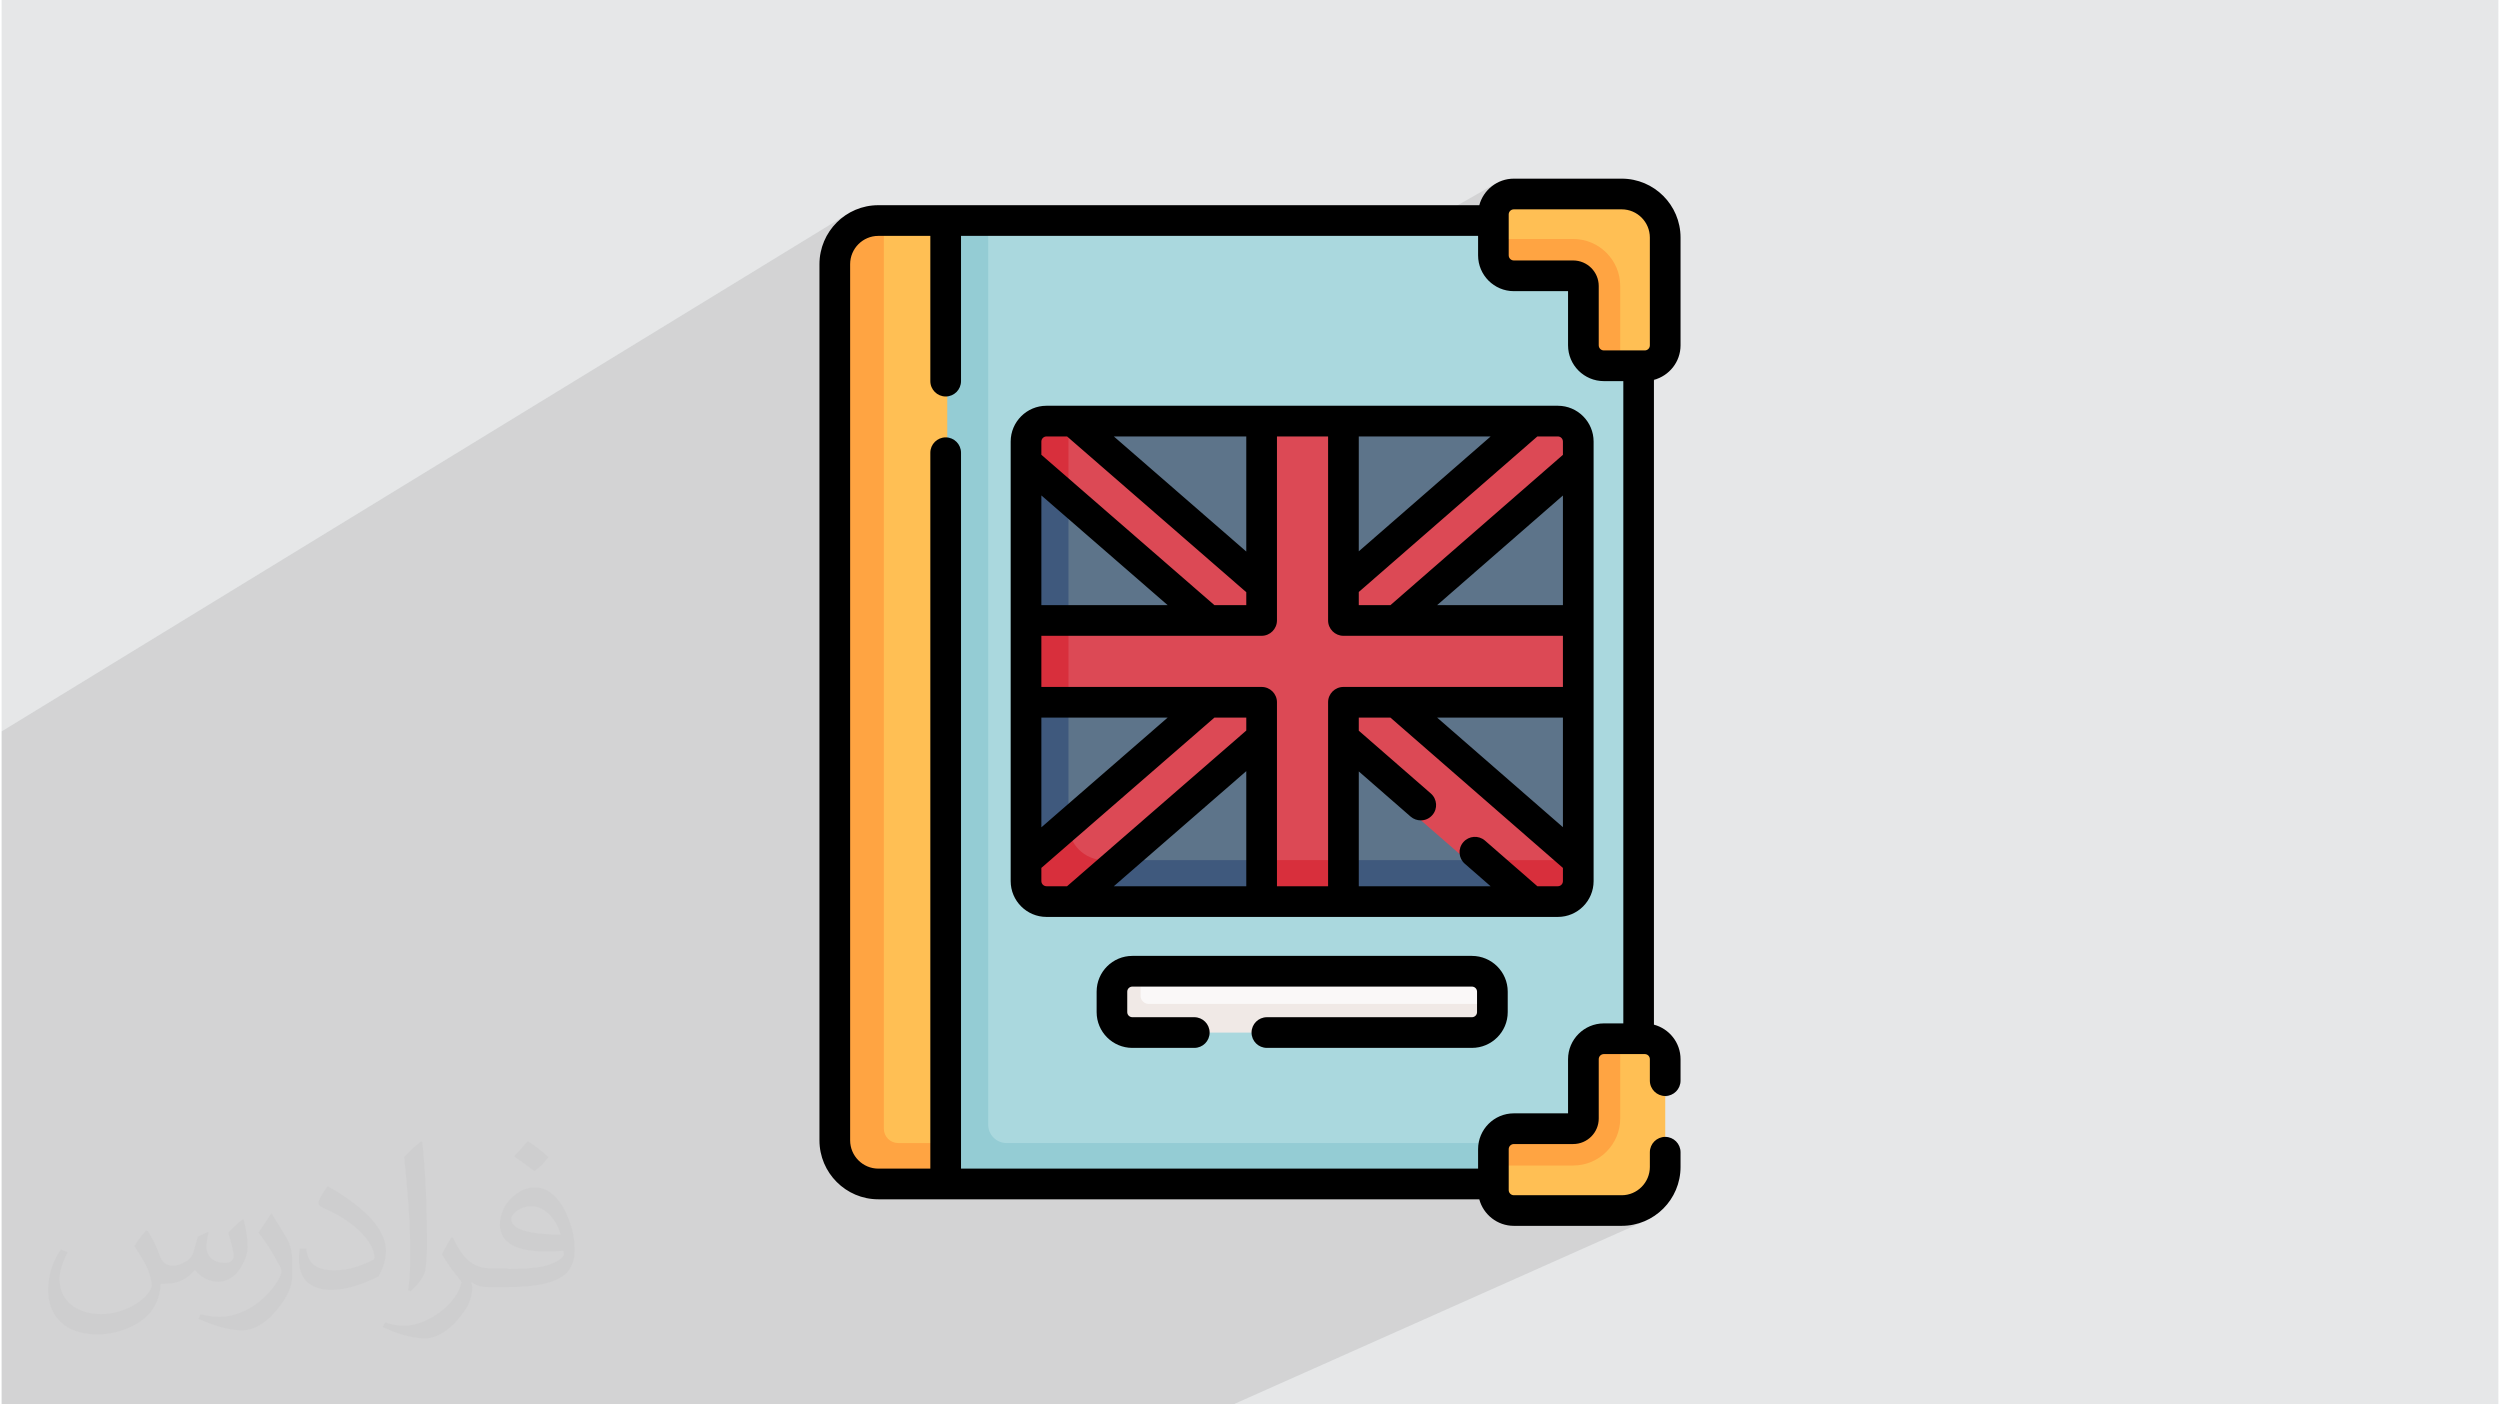
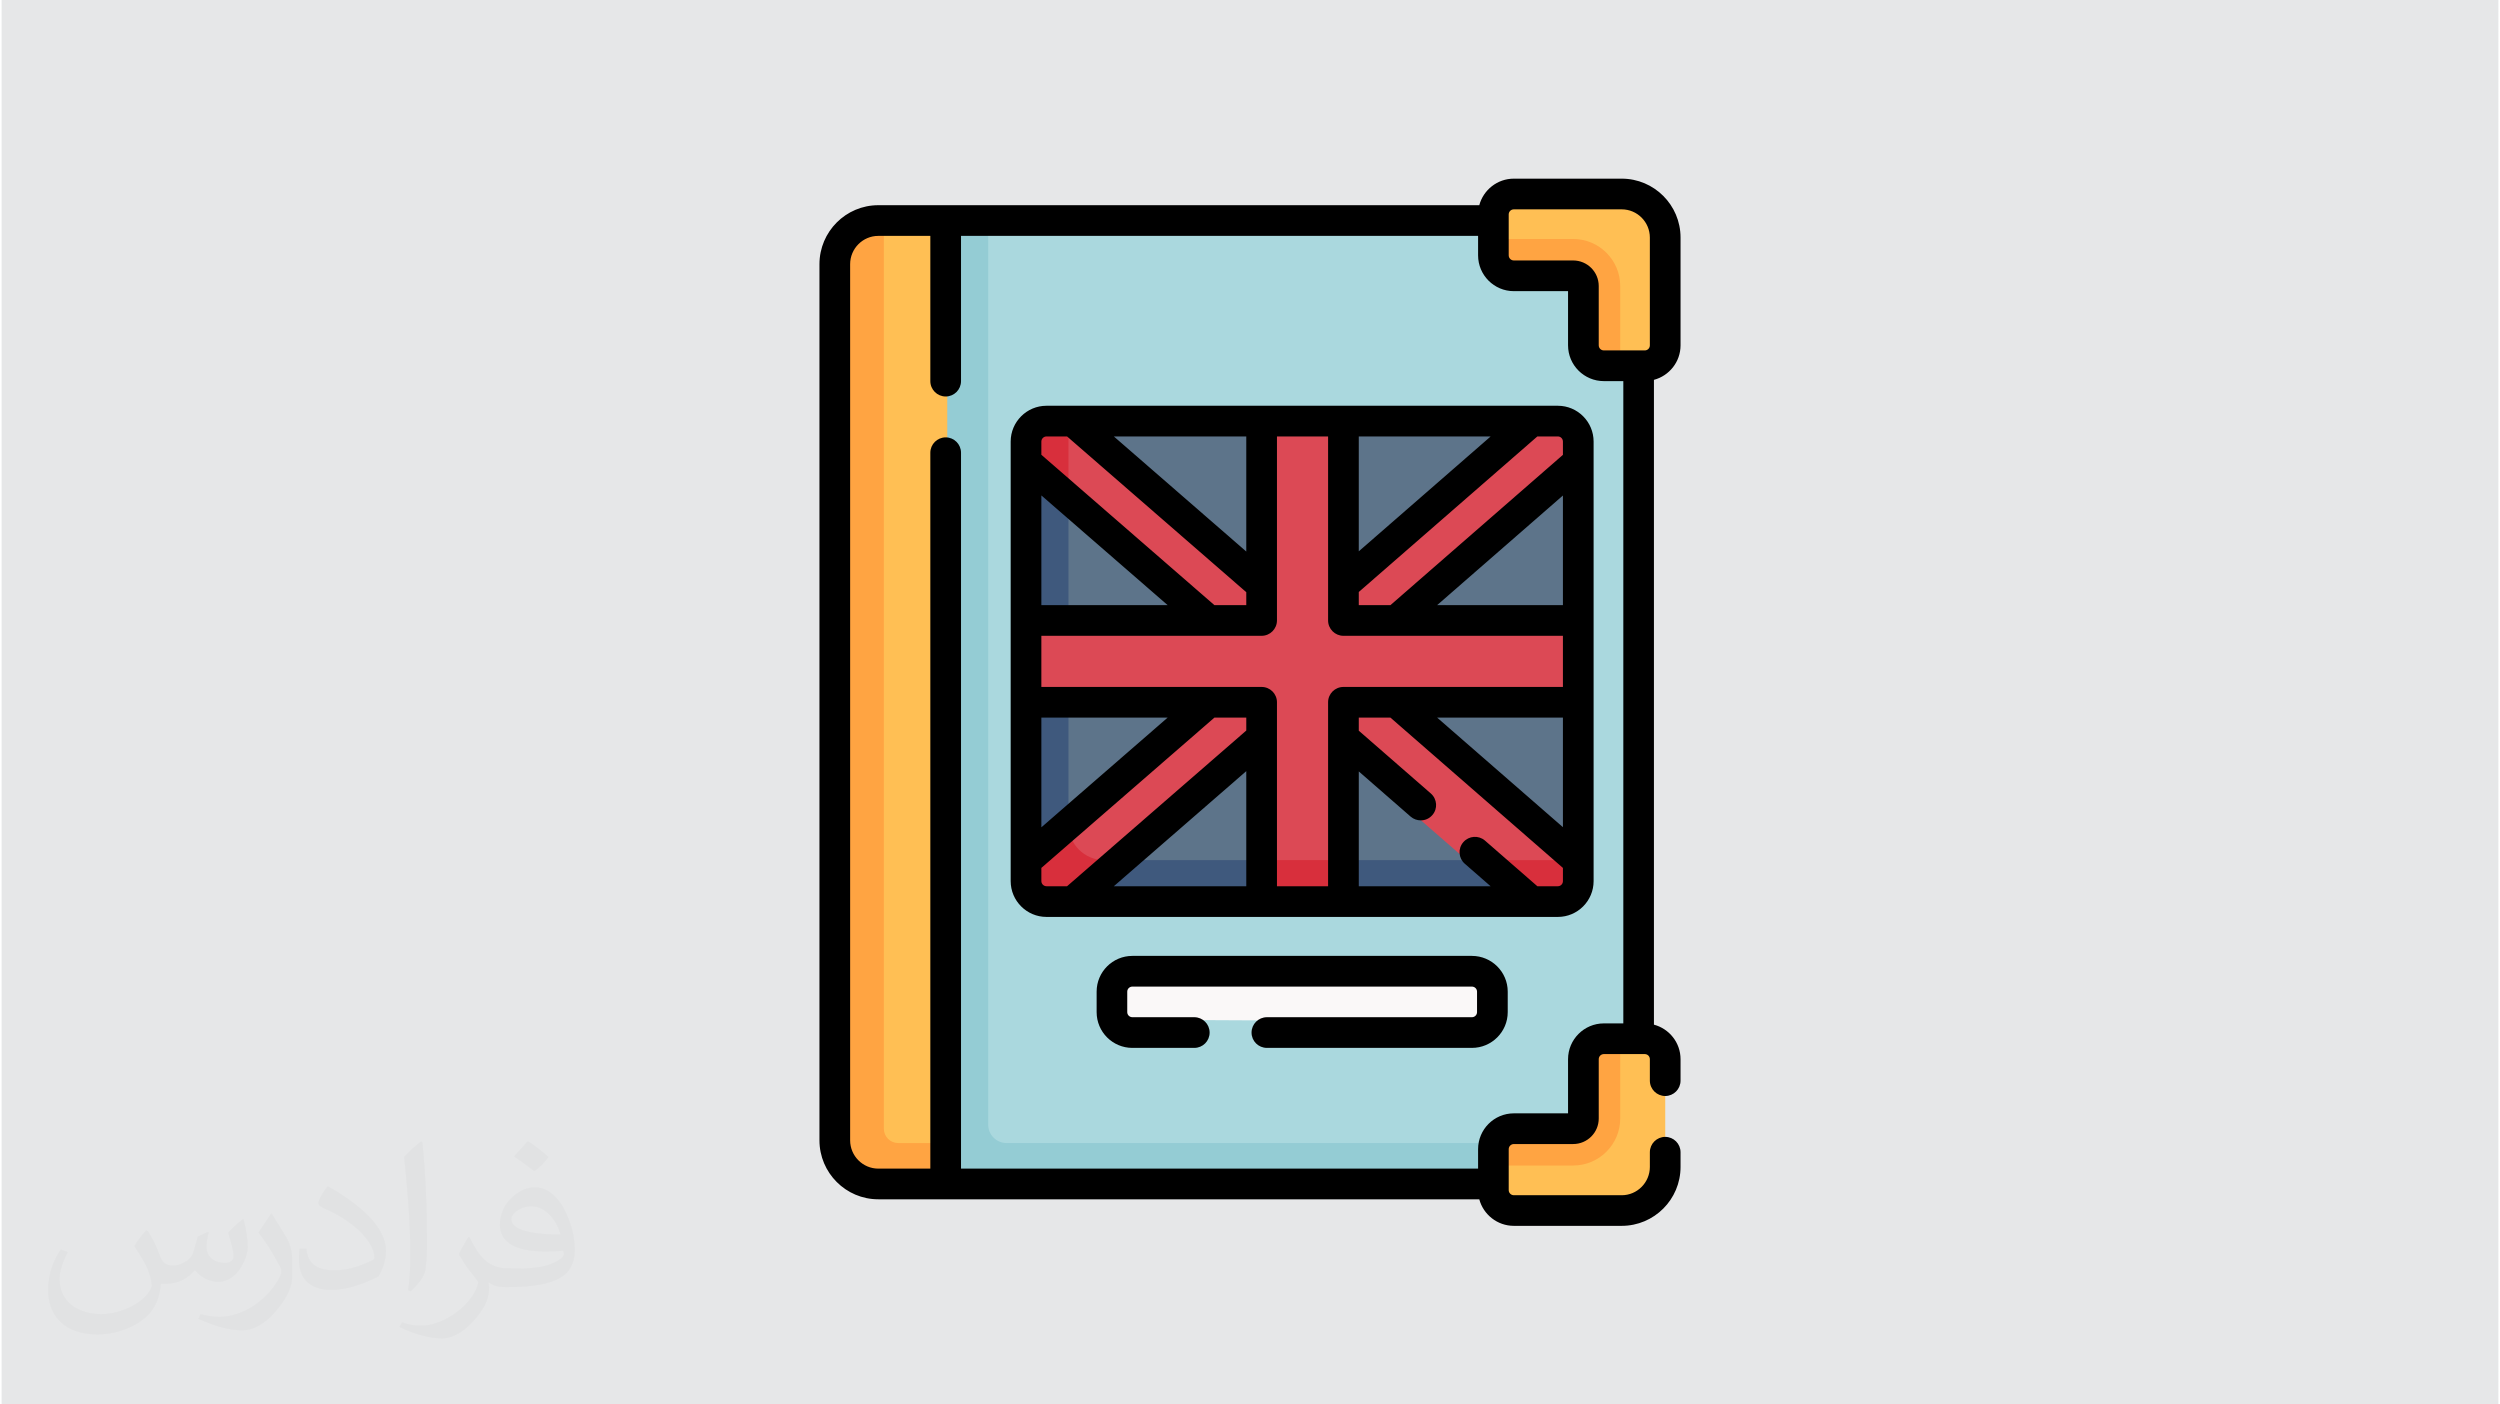
<svg xmlns="http://www.w3.org/2000/svg" xml:space="preserve" width="356px" height="200px" version="1.0" shape-rendering="geometricPrecision" text-rendering="geometricPrecision" image-rendering="optimizeQuality" fill-rule="evenodd" clip-rule="evenodd" viewBox="0 0 356000 200000" enable-background="new 0 0 64 64">
  <g id="Layer_x0020_1">
    <path fill="#E6E7E8" d="M230 0l355540 0 0 200000 -355540 0 0 -200000z" />
-     <path fill="#2B2A29" fill-opacity="0.102" d="M126670 200000l-1440 0 -3290 0 -600 0 -150 0 -1150 0 -850 0 -30 0 -1060 0 -1040 0 -580 0 -1150 0 -3540 0 -8310 0 -4650 0 -1520 0 -1720 0 -260 0 -1110 0 -150 0 -960 0 -750 0 -570 0 -12390 0 -1720 0 -3930 0 -160 0 -450 0 -290 0 -2000 0 -280 0 -110 0 -550 0 0 0 -160 0 -1410 0 -180 0 -600 0 0 0 -350 0 -110 0 -370 0 -370 0 -120 0 -10 0 -850 0 -1180 0 -240 0 -10 0 -1740 0 -210 0 -80 0 -2650 0 -1100 0 -2100 0 -3010 0 -670 0 -80 0 -2140 0 -1350 0 -640 0 -730 0 -80 0 -240 0 -80 0 -10 0 -1390 0 -280 0 -2480 0 -10 0 -800 0 -460 0 -110 0 -1850 0 -300 0 -210 0 -840 0 -610 0 -450 0 -440 0 -1610 0 -560 0 -230 0 -280 0 -10 0 -770 0 -1710 0 -290 0 -2070 0 -480 0 -3290 0 -3500 0 -4690 0 -910 0 -1480 0 -10 0 -170 0 -280 0 -380 0 -2530 0 -120 0 -260 0 -2300 0 -420 0 -1250 0 -910 0 -180 0 -1490 0 -210 0 -890 0 -430 0 -1210 0 -650 0 -1010 0 0 -550 0 -1820 0 -230 0 -540 0 -470 0 -930 0 -180 0 -300 0 -1840 0 -710 0 -1630 0 -30 0 -500 0 -1510 0 -140 0 -1120 0 -320 0 -720 0 -1110 0 -70 0 -1070 0 -150 0 -940 0 -140 0 -440 0 -250 0 -520 0 -130 0 -150 0 -580 0 -120 0 0 0 -410 0 -320 0 -150 0 -900 0 -10 0 -110 0 -310 0 -640 0 -160 0 -30 0 0 0 -100 0 -570 0 0 0 -50 0 -160 0 -80 0 -360 0 -140 0 -130 0 -170 0 -280 0 -750 0 -760 0 -930 0 -980 0 -280 0 -440 0 -260 0 -1110 0 -360 0 -1350 0 -540 0 -210 0 -620 0 -790 0 -790 0 -200 0 -400 0 -370 0 -1070 0 -20 0 -460 0 -320 0 -1020 0 -280 0 -450 0 -740 0 -510 0 -110 0 -530 0 -300 0 -430 0 -150 0 -400 0 -950 0 -1010 0 -530 0 -500 0 -740 0 -170 0 -1360 0 0 0 -30 0 -490 0 -180 0 -170 0 -680 0 -1400 0 -280 0 -360 0 -400 0 -730 0 -30 0 -290 0 -420 0 0 0 -10 0 -80 0 -20 0 -10 0 -530 0 -70 0 -280 0 -650 0 -2170 0 -670 0 -1830 0 -1110 0 -4570 0 -300 0 -3070 0 -14880 0 -1150 0 -1950 0 -380 0 -2420 0 -1570 0 -480 0 -120 0 -360 0 -180 0 -220 0 -3820 120160 -73500 -1240 1020 -1030 1250 -770 1420 -490 1580 -120 1200 5870 -3560 -870 710 -100 120 2070 -1260 1010 -420 1140 -150 9030 0 0 2200 1960 -1180 2170 0 1700 -1020 60990 0 11420 -6510 -680 450 -610 560 -500 640 -410 720 -280 790 -5880 3350 1340 0 7830 -4450 -430 350 -350 430 -270 500 -170 550 -70 580 0 820 2510 -1420 -110 90 -80 110 -70 120 -40 140 -20 140 0 2040 12960 0 1180 120 1090 340 990 540 860 710 720 860 520 990 340 1090 130 1180 0 11500 580 0 150 -10 140 -50 -870 470 0 1790 580 0 590 -70 550 -170 -1720 920 0 2330 1890 -1020 790 -280 -2680 1450 0 94840 580 0 150 10 140 40 120 70 110 90 90 110 60 120 50 140 10 150 0 3050 40 440 130 410 210 370 260 330 320 260 380 210 410 120 440 50 440 -50 410 -120 -4350 1990 0 4880 -60 520 2710 -1230 -370 210 -330 260 -260 330 -210 370 -130 410 -40 440 0 2090 -90 810 -230 750 -370 690 -490 590 -600 500 -670 370 -5560 2500 4000 0 1250 -130 1150 -360 -5970 2670 3560 0 1690 -170 1570 -490 -58580 26100 -1690 0 -3410 0 -1250 0 -3810 0 -5480 0 -480 0 -250 0 -930 0 -740 0 -1950 0 -990 0 -1910 0 -1030 0 -1050 0 -4030 0 -810 0 -2060 0 -190 0 -560 0 -1170 0 -90 0 -100 0 -350 0 -2440 0 -240 0 -60 0 -600 0 -520 0 -2330 0 -150 0 -70 0 -730 0 -700 0 -1660 0 -1110 0 -600 0 -1290 0 -2110 0 10 0zm110460 -166170l0 0zm2180 15340l0 0z" />
    <g id="_1845849432288">
      <path fill="#AAD8DE" d="M136790 35920l3930 -3350 87090 0c3210,0 5820,2610 5820,5830l0 124370c0,3220 -3040,4800 -6260,4800l-90880 -870 300 -130780 0 0z" />
      <path fill="#94CCD4" d="M233630 162770c0,3220 -2610,5820 -5820,5820l-92920 0 -7420 -68590 7420 -67430 5830 0 0 127580c0,1440 1170,2620 2620,2620l90290 0 0 0z" />
      <path fill="#FFBF54" d="M134750 167570l-7140 -430c-3220,0 -5820,-2610 -5820,-5830l-1020 -122180c0,-3220 1880,-6560 5090,-6560l9030 0 0 130200 -1310 2180 1170 2620z" />
      <path fill="#FFA442" d="M134890 162770l0 5820 -9030 0c-3210,0 -5820,-2610 -5820,-5820l0 -124370c0,-3220 2610,-5830 5820,-5830l0 128160c0,1130 920,2040 2040,2040l6990 0 0 0z" />
      <path fill="#5D748A" d="M219060 128500l-67270 -700c-2730,0 -4950,-2230 -4950,-4960l0 -57330c0,-2730 2220,-4960 4950,-4960l2900 -1760 23000 0 7380 2120 8200 -2120 23150 0 3370 1610c2730,0 4950,2220 4950,4960l1050 2130 0 18900 -2770 7790 2770 7780 0 18700 -1770 2890c0,2730 -2230,4950 -4960,4950l0 0z" />
      <path fill="#3F597D" d="M225790 122480l-1090 1070c0,2730 -2210,4950 -4950,4950l-3350 1060 -22930 0 -8830 -1800 -6950 1800 -23150 0 -3220 -1060c-2730,0 -4950,-2220 -4950,-4950l-1300 -2660 0 -18930 1750 -6670 -1750 -8900 0 -18740 1060 -2870c0,-2740 2220,-4960 4960,-4960l-250 2100 1310 11840 0 43620c0,2820 2280,5100 5100,5100l68540 0 0 0z" />
-       <path fill="#F0E9E6" d="M221540 63740l0 1840 -23890 20810 -4380 0 0 -1820 24720 -21540 2840 0c390,0 710,320 710,710l0 0 0 0z" />
      <path fill="#DC4955" d="M223370 65570c0,-1100 630,-3320 0,-4120 -860,-1070 -3190,-540 -4660,-540l-4150 0 -21760 18940 0 -18940 -14650 0 0 18970 -21620 -18970 -4380 0c-2570,0 -4660,2090 -4660,4660l0 3670 20420 17610 -20420 0 0 14650 20420 0 -20420 17790 0 3490c0,2570 2090,4660 4660,4660l4250 0 21750 -18970 0 18970 14650 0 0 -18940 21740 18940 4170 0c2570,0 4660,-2090 4660,-4660l0 -3710 -20370 -17570 20370 0 0 -14650 -20370 0 20370 -17760 0 -3520 0 0z" />
      <path fill="#D82F3C" d="M223370 122480l0 300c0,1190 730,3080 0,3900 -860,960 -3280,760 -4660,760l-4170 0 -5680 -4960 14510 0 0 0z" />
      <path fill="#D82F3C" d="M178150 122480l14650 0 0 4960 -14650 0 0 -4960z" />
      <path fill="#D82F3C" d="M162080 122480l-5690 4960 -4240 0c-2570,0 -6100,370 -6100,-2200l1440 -5950 4660 -4060 0 2160c0,2810 2280,5090 5100,5090l4830 0 0 0 0 0z" />
-       <path fill="#D82F3C" d="M147490 86850l4660 0 0 14650 -4660 0 0 -14650z" />
      <path fill="#D82F3C" d="M152150 60910l0 12350 -4660 -4010 -250 -5250c0,-2570 2340,-3090 4910,-3090l0 0 0 0z" />
      <path fill="#FFBF54" d="M237130 33830l0 15340c0,1610 -1310,2920 -2920,2920l-3490 0 -880 -1140c-1600,0 -2910,-1310 -2910,-2910l0 -9060c0,-800 -650,-1460 -1450,-1460l-8430 300c-1610,0 -2920,-1310 -2920,-2920l-1470 -870 0 -3500c0,-1600 1300,-2910 2910,-2910l15360 0c3420,0 6200,2780 6200,6210l0 0 0 0z" />
      <path fill="#FFA442" d="M230720 40730l0 11360 -2330 0c-1610,0 -2910,-1310 -2910,-2920l0 -8440c0,-810 -660,-1460 -1460,-1460l-8450 0c-1610,0 -2910,-1300 -2910,-2910l0 -2330 11360 0c3690,0 6700,3000 6700,6700l0 0z" />
      <path fill="#FFBF54" d="M234210 147910c1610,0 2920,1310 2920,2920l0 15340c0,3430 -2780,6210 -6200,6210l-15360 0c-1610,0 -2910,-1300 -2910,-2910l0 -3500 1400 -960c0,-1600 1300,-2910 2910,-2910l9230 -60c810,0 1460,-650 1460,-1460l-1390 -9190c0,-1610 620,-2000 2230,-2000l2220 -1480 3490 0 0 0z" />
      <path fill="#FFA442" d="M230720 147910l0 11360c0,3700 -3010,6700 -6700,6700l-11360 0 0 -2330c0,-1610 1300,-2910 2910,-2910l8450 0c800,0 1460,-650 1460,-1460l0 -8440c0,-1610 1300,-2920 2910,-2920l2330 0 0 0z" />
      <path fill="#FAF8F8" d="M162880 145220l43600 220c1610,0 4760,420 4760,-1190l1270 -1290 0 -1750c0,-1600 -1300,-2910 -2910,-2910l-47180 0 -1150 750c-1610,0 -2080,1220 -2080,2820l440 2260c0,1610 1640,1090 3250,1090z" />
-       <path fill="#F0E9E6" d="M212510 142960l0 1170c0,1610 -1300,2910 -2910,2910l-48350 0c-1610,0 -2910,-1300 -2910,-2910l0 -2920c0,-1600 1300,-2910 2910,-2910l1170 0 0 3500c0,640 520,1160 1160,1160l48930 0 0 0z" />
      <path fill="black" d="M221840 57780c-21880,0 -51070,0 -72820,0 -2810,0 -5100,2290 -5100,5100l0 62590c0,2810 2290,5100 5100,5100l72820 0c2810,0 5090,-2290 5090,-5100l0 -62590c0,-2810 -2280,-5100 -5090,-5100l0 0zm-30530 40040c-1210,0 -2190,970 -2190,2180l0 26200 -7280 0 0 -26200c0,-1210 -980,-2180 -2190,-2180l-31360 0 0 -7280 31360 0c1210,0 2190,-980 2190,-2190l0 -26200 7280 0 0 26200c0,1210 980,2190 2190,2190l31250 0 0 7280 -31250 0zm-13840 28380l-18860 0 18860 -16390 0 16390zm-29180 -55650l17980 15620 -17980 0 0 -15620zm0 31640l17980 0 -17980 15620 0 -15620zm29180 -23650l-18860 -16390 18860 0 0 16390zm16020 -16390l18780 0 -18780 16360 0 -16360zm11160 24020l17910 -15610 0 15610 -17910 0zm17910 16020l0 15600 -17910 -15600 17910 0zm0 -39310l0 1890 -24560 21400 -4510 0 0 -1870 25430 -22150 2920 0c400,0 720,330 720,730zm-73540 -730l2930 0 25520 22180 0 1840 -4540 0 -24640 -21410 0 -1880c0,-400 330,-730 730,-730l0 0 0 0zm-730 63320l0 -1880 24640 -21400 4540 0 0 1840 -25520 22170 -2930 0c-400,0 -730,-330 -730,-730l0 0zm73550 730l-2920 0 -7460 -6500c-910,-790 -2290,-690 -3080,220 -800,910 -700,2290 210,3080l3670 3200 -18770 0 0 -16350 7390 6440c420,360 930,530 1440,530 610,0 1210,-250 1640,-750 800,-900 700,-2280 -210,-3080l-10260 -8940 0 -1860 4510 0 24560 21400 0 1880c0,400 -320,730 -720,730l0 0 0 0z" />
      <path fill="black" d="M239310 49170l0 -15340c0,-4630 -3760,-8390 -8380,-8390l-15360 0c-2350,0 -4340,1610 -4920,3780 -4670,0 -84520,0 -85580,0 -4620,0 -8380,3770 -8380,8400l0 124760c0,4630 3760,8400 8380,8400l85580 0c580,2170 2570,3780 4920,3780l15360 0c4620,0 8380,-3760 8380,-8390l0 -2090c0,-1210 -980,-2190 -2180,-2190 -1210,0 -2190,980 -2190,2190l0 2090c0,2220 -1800,4030 -4010,4030l-15360 0c-400,0 -730,-330 -730,-730l0 -5830c0,-400 330,-730 730,-730l8450 0c2010,0 3640,-1630 3640,-3640l0 -8440c0,-410 330,-730 730,-730l5820 0c410,0 730,320 730,730l0 3050c0,1210 980,2190 2190,2190 1200,0 2180,-980 2180,-2190l0 -3050c0,-2360 -1610,-4340 -3790,-4920l0 -91820c2180,-580 3790,-2560 3790,-4920l0 0 0 0zm-24470 -18640c0,-400 330,-720 730,-720l15360 0c2210,0 4010,1800 4010,4020l0 15340c0,410 -320,730 -730,730l-5820 0c-400,0 -730,-320 -730,-730l0 -8440c0,-2010 -1630,-3640 -3640,-3640l-8450 0c-400,0 -730,-330 -730,-730l0 -5830 0 0zm8450 120300l0 7710 -7720 0c-2810,0 -5090,2290 -5090,5100l0 2770 -73630 0 0 -101940c0,-1210 -980,-2190 -2180,-2190 -1210,0 -2190,980 -2190,2190l0 101940 -7410 0c-2210,0 -4010,-1810 -4010,-4030l0 -124760c0,-2220 1800,-4030 4010,-4030l7410 0 0 20680c0,1210 980,2190 2190,2190 1200,0 2180,-980 2180,-2190l0 -20680 73630 0 0 2770c0,2810 2280,5100 5090,5100l7720 0 0 7710c0,2820 2290,5100 5100,5100l2770 0 0 91460 -2770 0c-2810,0 -5100,2290 -5100,5100z" />
      <path fill="black" d="M209600 136120l-48350 0c-2810,0 -5090,2280 -5090,5090l0 2920c0,2810 2280,5090 5090,5090l8820 0c1200,0 2180,-970 2180,-2180 0,-1210 -980,-2190 -2180,-2190l-8820 0c-400,0 -730,-320 -730,-720l0 -2920c0,-400 330,-720 730,-720l48350 0c400,0 730,320 730,720l0 2920c0,400 -330,720 -730,720l-29190 0c-1210,0 -2190,980 -2190,2190 0,1210 980,2180 2190,2180l29190 0c2810,0 5100,-2280 5100,-5090l0 -2920c0,-2810 -2290,-5090 -5100,-5090l0 0z" />
    </g>
  </g>
  <g id="Layer_x0020_1_0">
-     <path fill="#373435" fill-opacity="0.031" d="M21060 175320c670,1060 1150,2020 1540,3080 290,670 480,1820 2010,1820 480,0 1060,-100 1640,-480 670,-290 1150,-860 1340,-1630l580 -2020 1440 -670 90 100c-190,760 -290,1530 -290,2010 0,1730 1450,2310 2600,2310 670,0 1250,-290 1250,-960 0,-770 -390,-2120 -770,-3360 670,-680 1340,-1350 2110,-1920l100 90c380,1440 570,2880 570,3840 0,960 -380,1920 -770,2590 -670,1350 -1920,2410 -3450,2410 -1150,0 -2400,-580 -3270,-1640l-90 0c-870,1060 -2120,1920 -4130,1920l-670 0c-100,1350 -390,2310 -870,3170 -1250,2400 -4800,4040 -8160,4040 -4700,0 -7010,-2690 -7010,-6340 0,-2210 770,-4320 1830,-5760l960 380c-680,1350 -1160,2590 -1160,3840 0,3360 2790,4990 5960,4990 2970,0 6520,-1820 7200,-4030 -290,-2400 -1150,-3450 -2500,-5660 380,-670 960,-1440 1630,-2210l100 0 0 0 0 0 190 90 0 0zm54160 -12770c960,580 1920,1350 2880,2210 -580,770 -1160,1440 -2020,2020 -960,-770 -1920,-1440 -2880,-2110 670,-770 1340,-1440 1920,-2120l0 0 0 0 100 0zm470 9220c-1630,0 -2880,1060 -2880,1830 0,1630 3170,2200 7010,2200 -480,-1920 -2110,-4030 -4130,-4030zm-3550 8930c2120,0 3940,-100 5280,-380 1540,-390 2880,-1160 2880,-1730 0,-100 0,-290 -90,-480 -870,90 -1830,90 -2790,90 -2780,0 -4990,-670 -5850,-2200 -200,-480 -390,-960 -390,-1540 0,-1540 680,-3070 1830,-4030 960,-870 2010,-1350 3170,-1350 1920,0 3550,1540 4600,4040 580,1340 1060,2880 1060,4890 0,1350 -380,2400 -1150,3270 -1540,1440 -4320,2010 -8640,2010l-1920 0 0 0 -480 0c-1060,0 -1830,-190 -2400,-670l-100 0c0,290 100,480 100,670 0,960 -290,2210 -960,3170 -1920,2880 -4040,4130 -5770,4130 -1820,0 -4030,-670 -6040,-1630l380 -670c670,280 1540,480 2790,480 3260,0 7480,-3170 8060,-6150 -100,-290 -380,-570 -670,-960 -960,-1150 -1540,-2110 -2110,-3070 480,-960 960,-1730 1340,-2400l190 0c1350,2780 2690,4420 5470,4420l490 0 0 0 2010 0 0 0 0 0 -290 90 0 0zm-14020 2980c200,-1350 290,-2790 290,-4130l0 -2020c0,-3740 -480,-9220 -860,-12770 670,-770 1630,-1630 2400,-2210l190 100c480,4510 670,9700 670,14500 0,1250 -90,2490 -190,3360 -100,1150 -770,2010 -2110,3360l-290 -100 -100 -90 0 0zm-14490 -5960c90,1730 960,3170 3930,3170 1920,0 3460,-480 5280,-1340 290,-100 480,-290 480,-480 0,-1150 -860,-2590 -2300,-3940 -1340,-1250 -3270,-2400 -4900,-3070 -570,-290 -770,-480 -770,-770 0,-480 680,-1540 1250,-2300l190 0c1920,1050 4130,2590 5760,4220 1450,1540 2410,3170 2410,4900 0,1250 -390,2490 -1060,3650 -2110,1050 -4420,1920 -6720,1920 -2790,0 -4610,-1350 -4610,-4320 0,-290 0,-870 100,-1540l960 0 0 0 0 0 0 -100 0 0zm-5000 -4990l1730 2790c670,1050 1250,2110 1250,3930l0 2310c0,1820 -1150,3740 -3070,5760 -1440,1340 -2790,1920 -4040,1920 -1820,0 -3840,-580 -6240,-1630l290 -680c770,200 1630,390 2690,390 3460,0 6910,-2500 8550,-5570 190,-390 280,-670 280,-860 0,-390 -190,-770 -380,-1060 -860,-1630 -1820,-3170 -2880,-4510 570,-870 1150,-1730 1730,-2600l90 0 0 0 0 0 0 -190 0 0z" />
+     <path fill="#373435" fill-opacity="0.031" d="M21060 175320c670,1060 1150,2020 1540,3080 290,670 480,1820 2010,1820 480,0 1060,-100 1640,-480 670,-290 1150,-860 1340,-1630l580 -2020 1440 -670 90 100c-190,760 -290,1530 -290,2010 0,1730 1450,2310 2600,2310 670,0 1250,-290 1250,-960 0,-770 -390,-2120 -770,-3360 670,-680 1340,-1350 2110,-1920l100 90c380,1440 570,2880 570,3840 0,960 -380,1920 -770,2590 -670,1350 -1920,2410 -3450,2410 -1150,0 -2400,-580 -3270,-1640l-90 0c-870,1060 -2120,1920 -4130,1920l-670 0c-100,1350 -390,2310 -870,3170 -1250,2400 -4800,4040 -8160,4040 -4700,0 -7010,-2690 -7010,-6340 0,-2210 770,-4320 1830,-5760l960 380c-680,1350 -1160,2590 -1160,3840 0,3360 2790,4990 5960,4990 2970,0 6520,-1820 7200,-4030 -290,-2400 -1150,-3450 -2500,-5660 380,-670 960,-1440 1630,-2210l100 0 0 0 0 0 190 90 0 0zm54160 -12770c960,580 1920,1350 2880,2210 -580,770 -1160,1440 -2020,2020 -960,-770 -1920,-1440 -2880,-2110 670,-770 1340,-1440 1920,-2120l0 0 0 0 100 0zm470 9220c-1630,0 -2880,1060 -2880,1830 0,1630 3170,2200 7010,2200 -480,-1920 -2110,-4030 -4130,-4030zm-3550 8930c2120,0 3940,-100 5280,-380 1540,-390 2880,-1160 2880,-1730 0,-100 0,-290 -90,-480 -870,90 -1830,90 -2790,90 -2780,0 -4990,-670 -5850,-2200 -200,-480 -390,-960 -390,-1540 0,-1540 680,-3070 1830,-4030 960,-870 2010,-1350 3170,-1350 1920,0 3550,1540 4600,4040 580,1340 1060,2880 1060,4890 0,1350 -380,2400 -1150,3270 -1540,1440 -4320,2010 -8640,2010c-1060,0 -1830,-190 -2400,-670l-100 0c0,290 100,480 100,670 0,960 -290,2210 -960,3170 -1920,2880 -4040,4130 -5770,4130 -1820,0 -4030,-670 -6040,-1630l380 -670c670,280 1540,480 2790,480 3260,0 7480,-3170 8060,-6150 -100,-290 -380,-570 -670,-960 -960,-1150 -1540,-2110 -2110,-3070 480,-960 960,-1730 1340,-2400l190 0c1350,2780 2690,4420 5470,4420l490 0 0 0 2010 0 0 0 0 0 -290 90 0 0zm-14020 2980c200,-1350 290,-2790 290,-4130l0 -2020c0,-3740 -480,-9220 -860,-12770 670,-770 1630,-1630 2400,-2210l190 100c480,4510 670,9700 670,14500 0,1250 -90,2490 -190,3360 -100,1150 -770,2010 -2110,3360l-290 -100 -100 -90 0 0zm-14490 -5960c90,1730 960,3170 3930,3170 1920,0 3460,-480 5280,-1340 290,-100 480,-290 480,-480 0,-1150 -860,-2590 -2300,-3940 -1340,-1250 -3270,-2400 -4900,-3070 -570,-290 -770,-480 -770,-770 0,-480 680,-1540 1250,-2300l190 0c1920,1050 4130,2590 5760,4220 1450,1540 2410,3170 2410,4900 0,1250 -390,2490 -1060,3650 -2110,1050 -4420,1920 -6720,1920 -2790,0 -4610,-1350 -4610,-4320 0,-290 0,-870 100,-1540l960 0 0 0 0 0 0 -100 0 0zm-5000 -4990l1730 2790c670,1050 1250,2110 1250,3930l0 2310c0,1820 -1150,3740 -3070,5760 -1440,1340 -2790,1920 -4040,1920 -1820,0 -3840,-580 -6240,-1630l290 -680c770,200 1630,390 2690,390 3460,0 6910,-2500 8550,-5570 190,-390 280,-670 280,-860 0,-390 -190,-770 -380,-1060 -860,-1630 -1820,-3170 -2880,-4510 570,-870 1150,-1730 1730,-2600l90 0 0 0 0 0 0 -190 0 0z" />
  </g>
</svg>